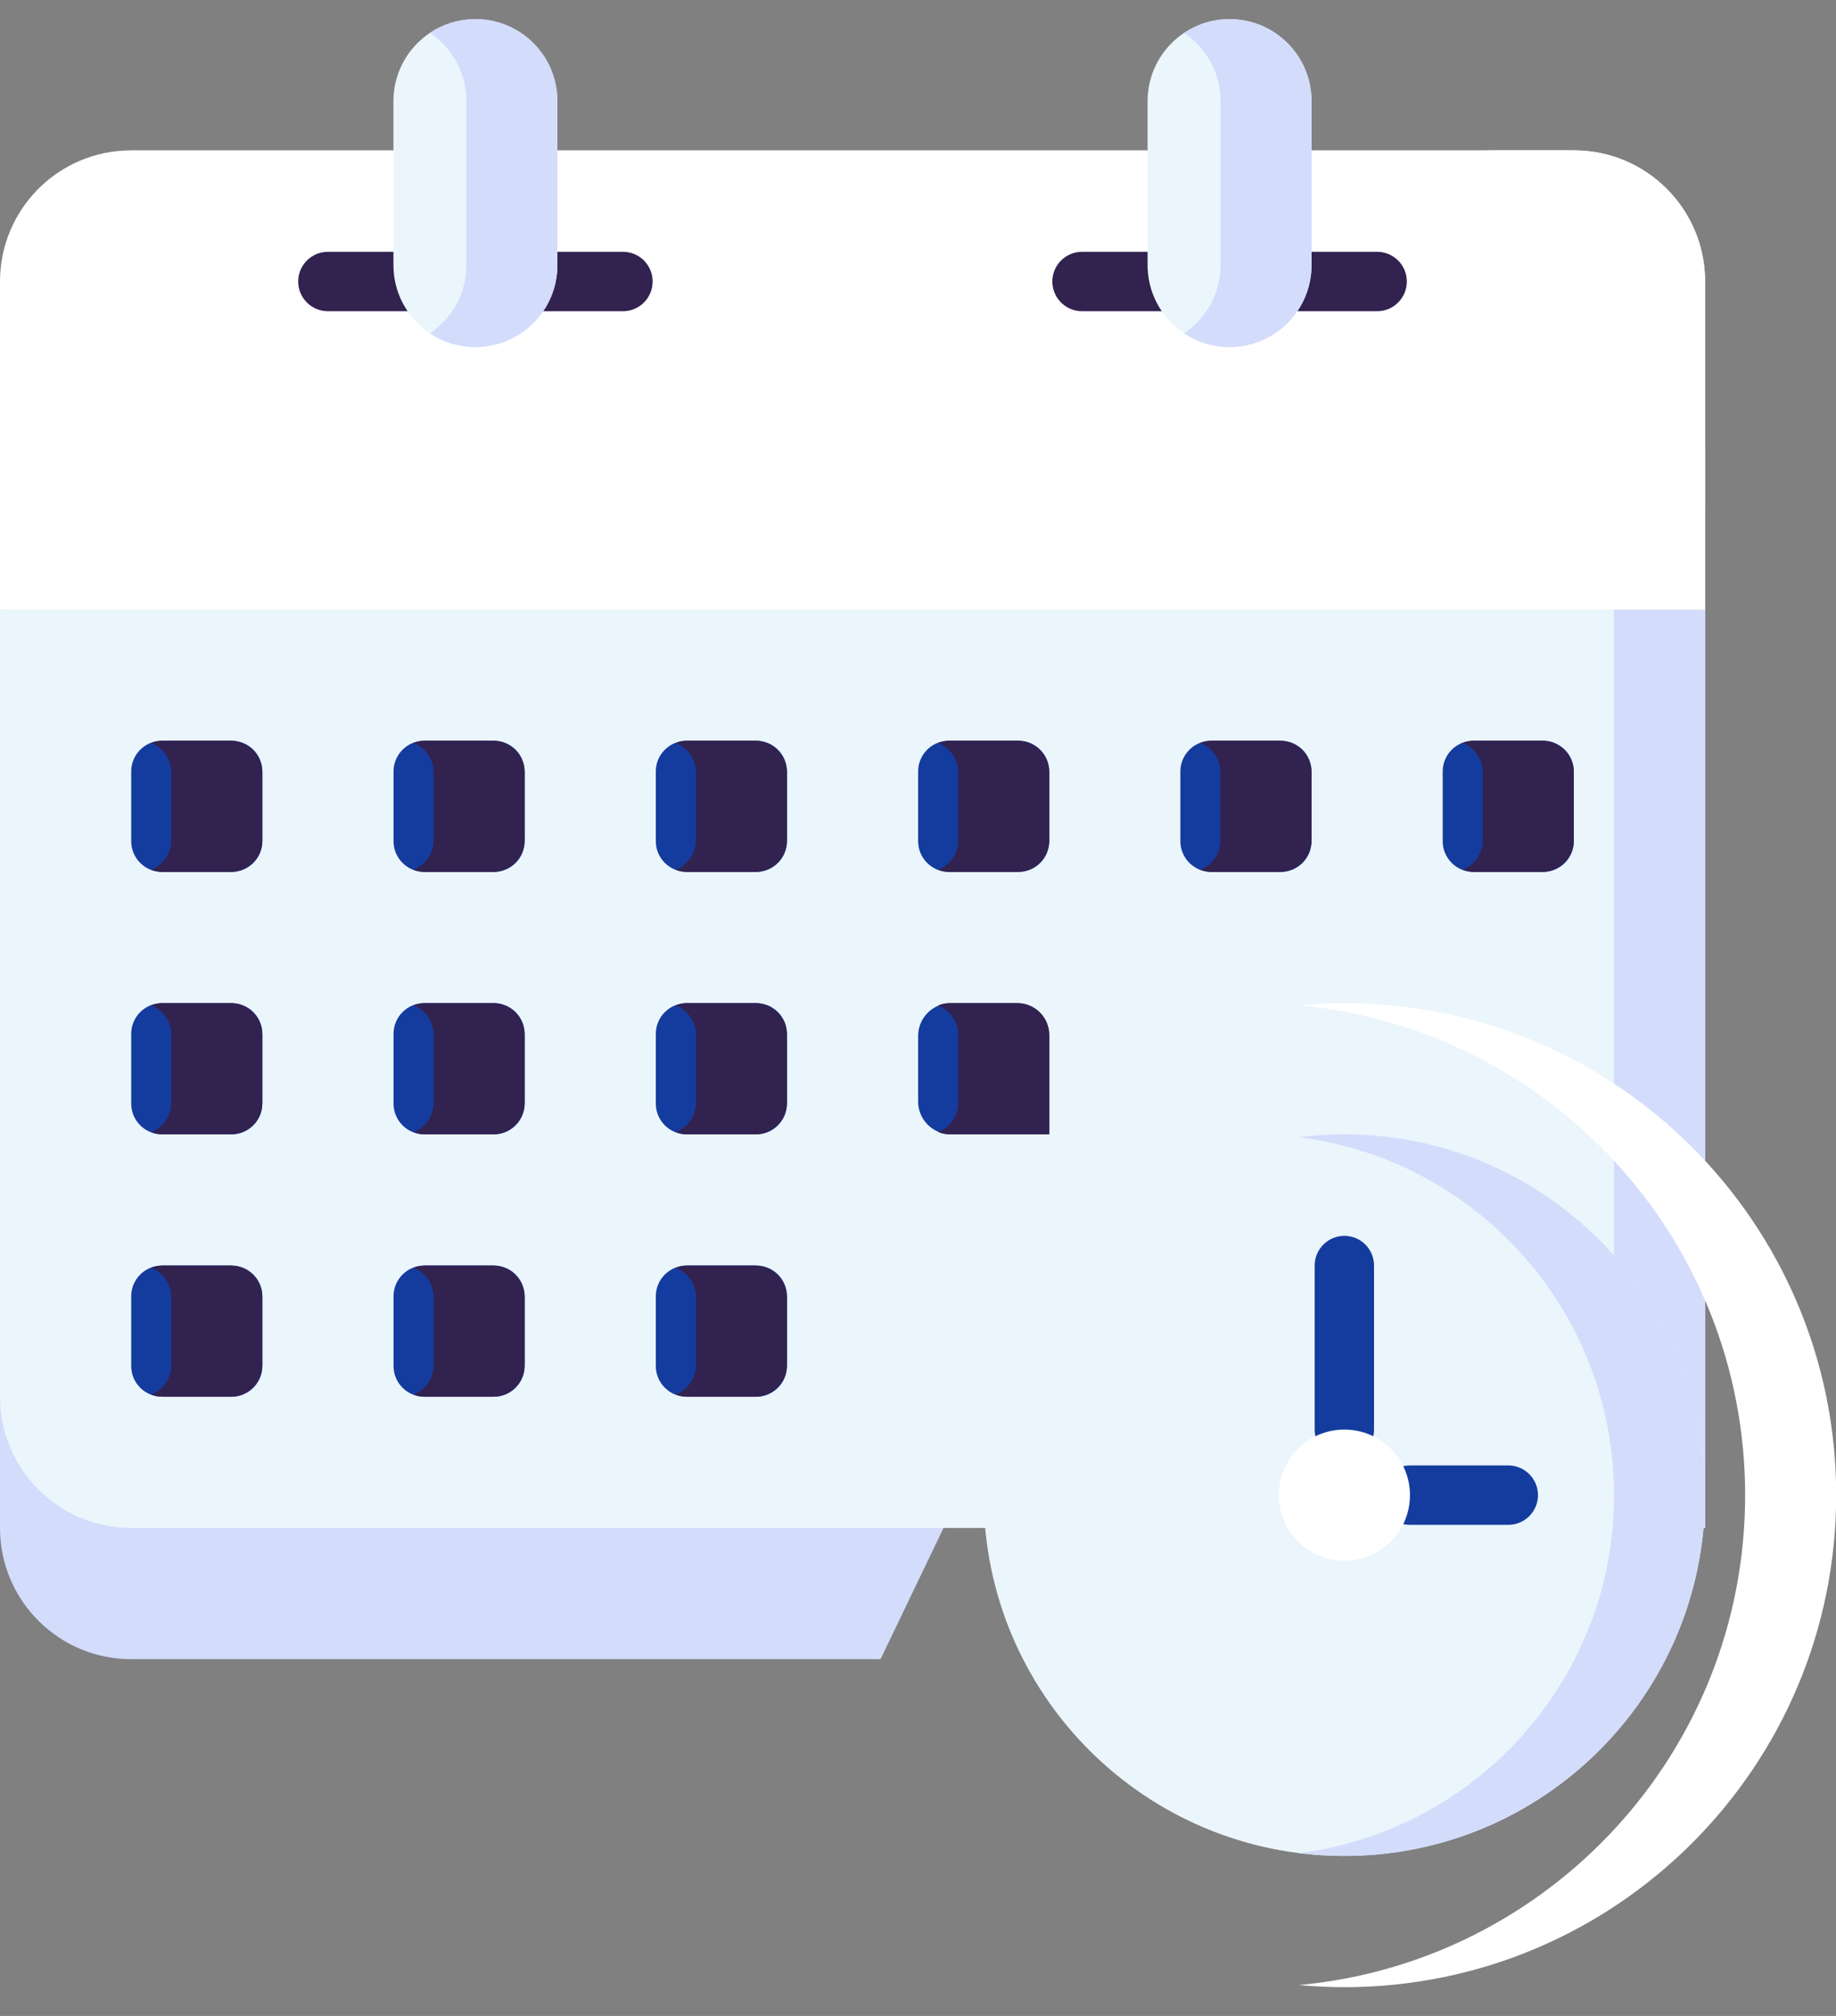
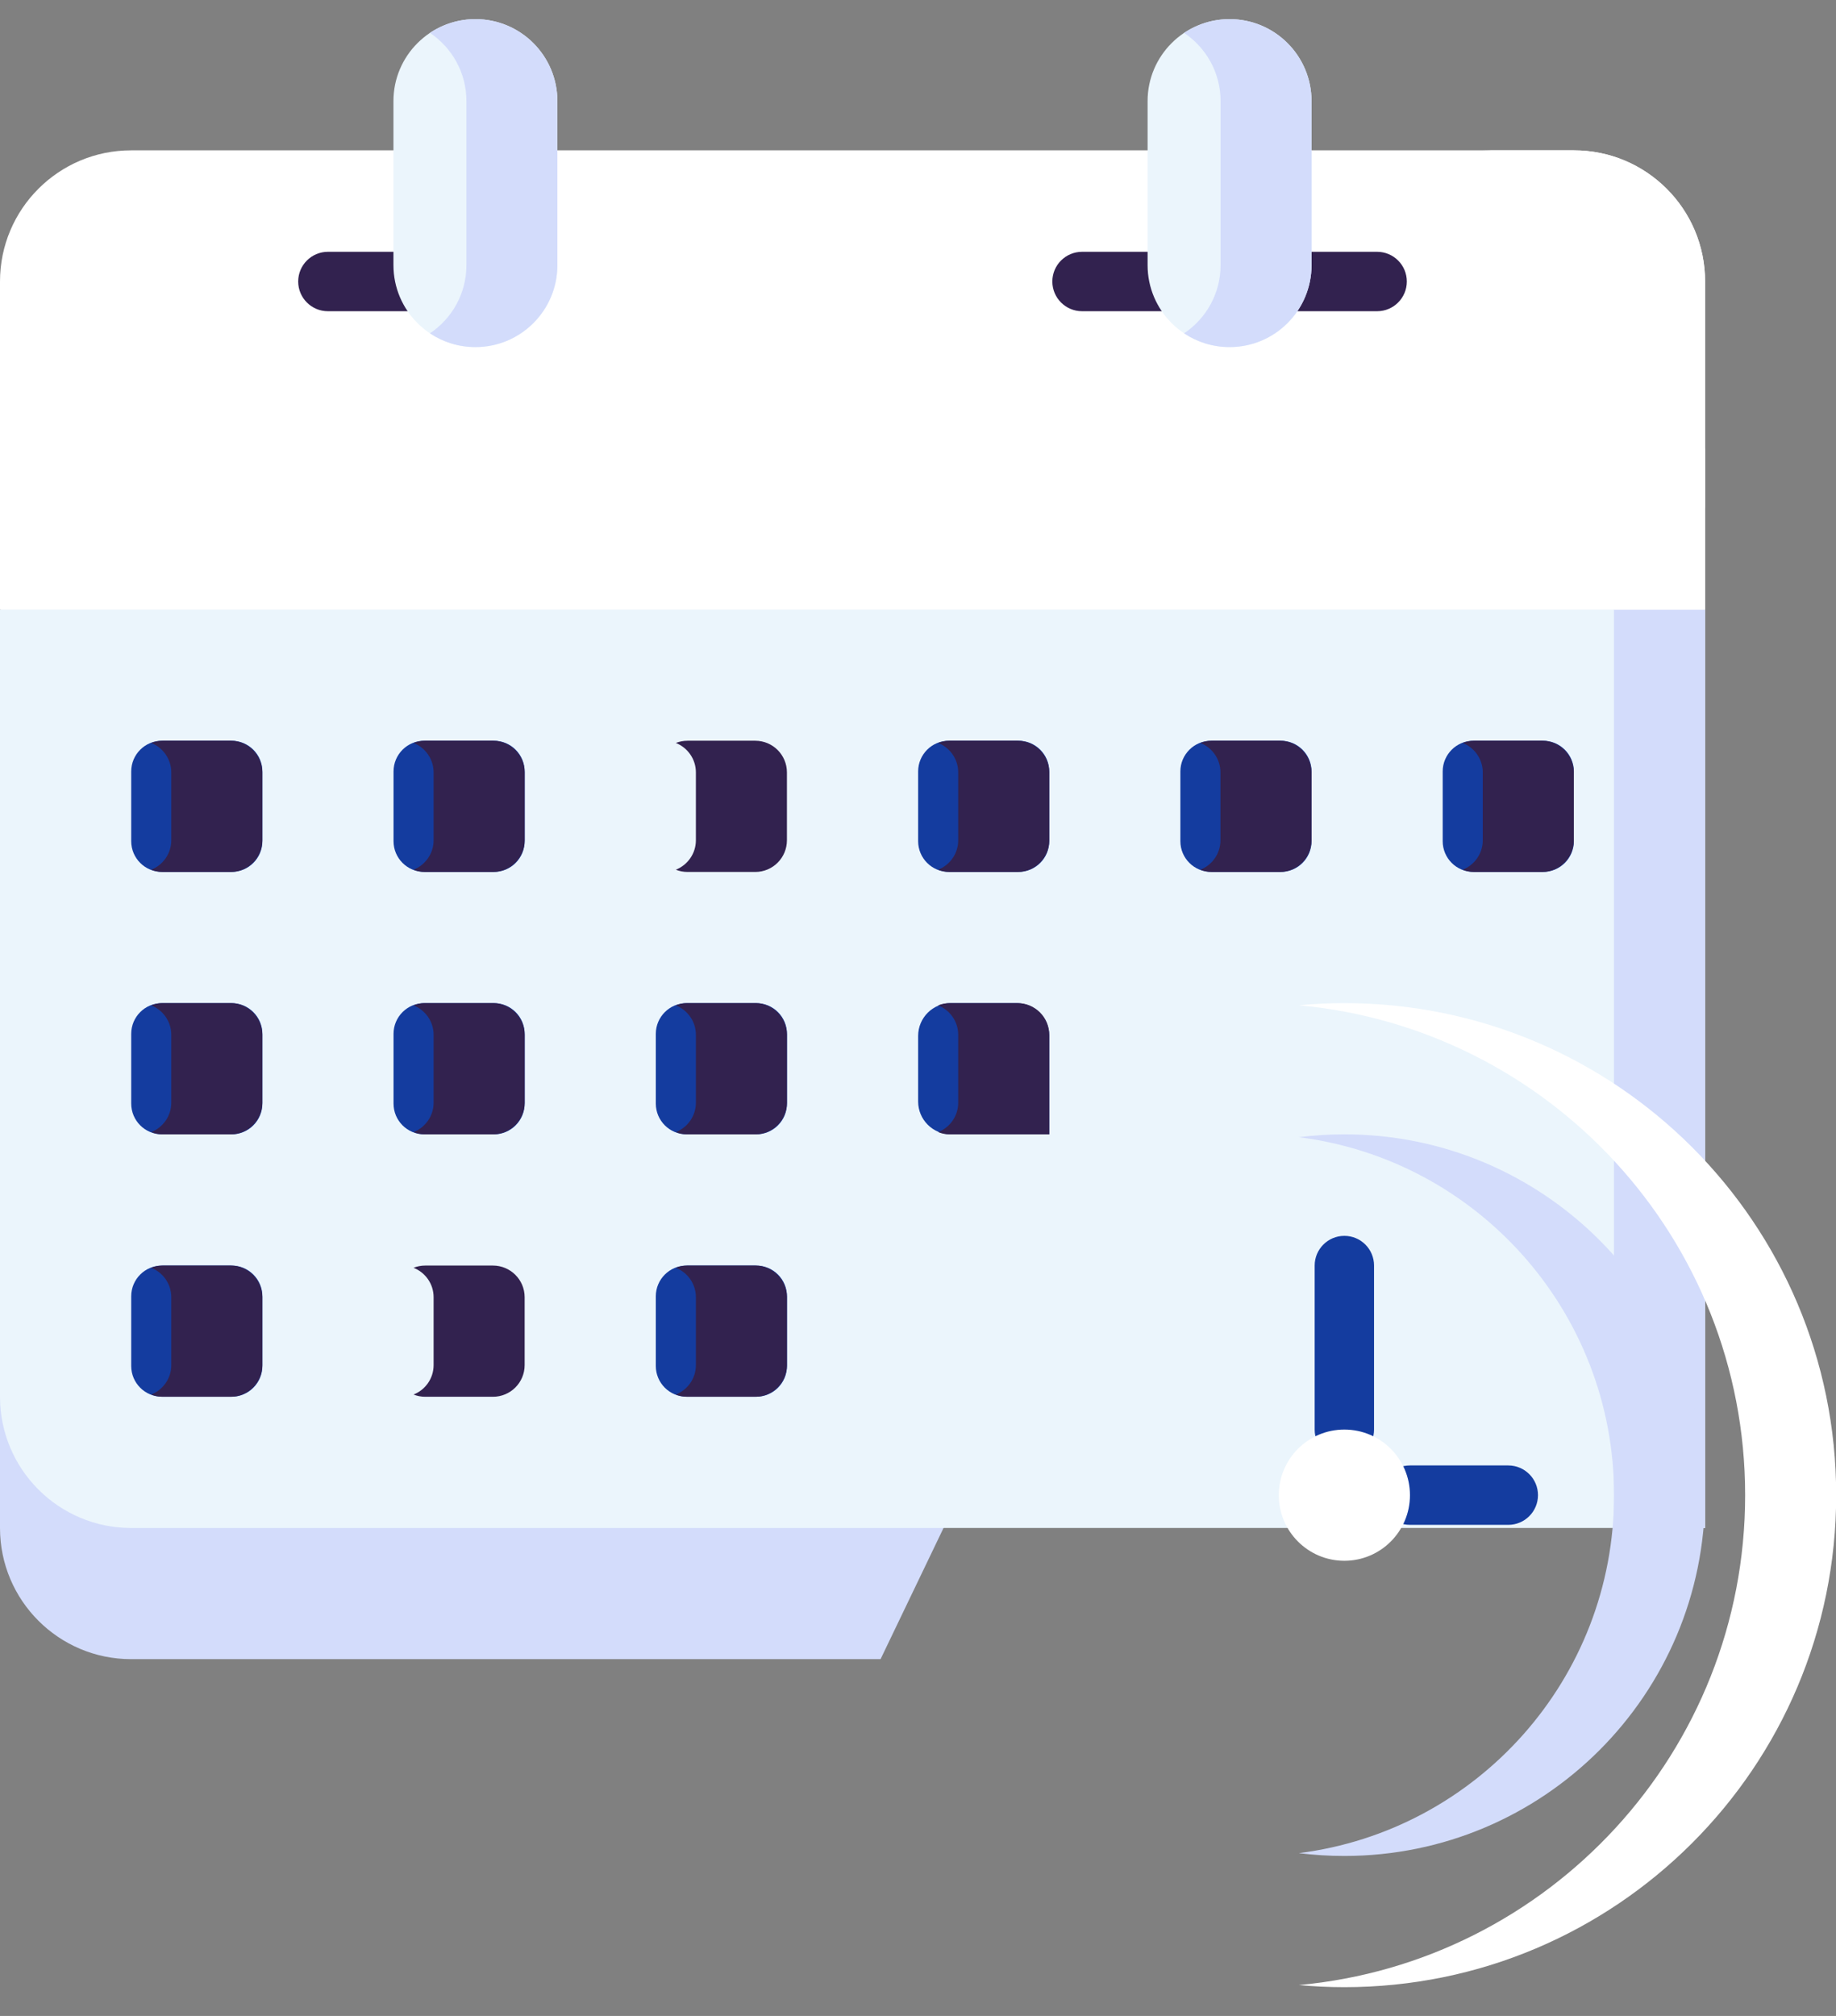
<svg xmlns="http://www.w3.org/2000/svg" width="41" height="45" viewBox="0 0 41 45" fill="none">
  <rect x="0" y="0" width="41" height="45" fill="#808080" stroke="none" />
  <g id="Group">
    <g id="Group_2">
      <path id="Vector" d="M19.664 37.036H2.929C1.311 37.036 0 35.725 0 34.108V31.179H22.477L19.664 37.036Z" fill="#D3DCFB" />
      <path id="Vector_2" d="M38.077 13.606V25.91V34.108H2.929C1.311 34.108 0 32.796 0 31.179V13.606L20.503 6.284L38.077 13.606Z" fill="#EBF5FC" />
      <g id="Group_3">
        <path id="Vector_3" d="M5.172 19.463H3.616C3.237 19.463 2.93 19.156 2.93 18.777V17.221C2.93 16.842 3.237 16.535 3.616 16.535H5.172C5.551 16.535 5.859 16.842 5.859 17.221V18.777C5.859 19.156 5.551 19.463 5.172 19.463Z" fill="#143C9F" />
        <path id="Vector_4" d="M11.03 19.463H9.474C9.095 19.463 8.788 19.156 8.788 18.777V17.221C8.788 16.842 9.095 16.535 9.474 16.535H11.03C11.409 16.535 11.716 16.842 11.716 17.221V18.777C11.716 19.156 11.409 19.463 11.03 19.463Z" fill="#143C9F" />
-         <path id="Vector_5" d="M16.887 19.463H15.332C14.953 19.463 14.645 19.156 14.645 18.777V17.221C14.645 16.842 14.953 16.535 15.332 16.535H16.887C17.267 16.535 17.574 16.842 17.574 17.221V18.777C17.574 19.156 17.267 19.463 16.887 19.463Z" fill="#143C9F" />
        <path id="Vector_6" d="M22.745 19.463H21.189C20.81 19.463 20.503 19.156 20.503 18.777V17.221C20.503 16.842 20.81 16.535 21.189 16.535H22.745C23.124 16.535 23.431 16.842 23.431 17.221V18.777C23.431 19.156 23.124 19.463 22.745 19.463Z" fill="#143C9F" />
        <path id="Vector_7" d="M28.602 19.463H27.046C26.667 19.463 26.359 19.156 26.359 18.777V17.221C26.359 16.842 26.667 16.535 27.046 16.535H28.602C28.981 16.535 29.288 16.842 29.288 17.221V18.777C29.288 19.156 28.981 19.463 28.602 19.463Z" fill="#143C9F" />
        <path id="Vector_8" d="M34.459 19.463H32.903C32.524 19.463 32.217 19.156 32.217 18.777V17.221C32.217 16.842 32.524 16.535 32.903 16.535H34.459C34.838 16.535 35.146 16.842 35.146 17.221V18.777C35.146 19.156 34.838 19.463 34.459 19.463Z" fill="#143C9F" />
        <path id="Vector_9" d="M5.172 25.321H3.616C3.237 25.321 2.93 25.014 2.93 24.634V23.078C2.93 22.699 3.237 22.392 3.616 22.392H5.172C5.551 22.392 5.859 22.699 5.859 23.078V24.634C5.859 25.014 5.551 25.321 5.172 25.321Z" fill="#143C9F" />
        <path id="Vector_10" d="M11.03 25.321H9.474C9.095 25.321 8.788 25.014 8.788 24.634V23.078C8.788 22.699 9.095 22.392 9.474 22.392H11.03C11.409 22.392 11.716 22.699 11.716 23.078V24.634C11.716 25.014 11.409 25.321 11.03 25.321Z" fill="#143C9F" />
        <path id="Vector_11" d="M16.887 25.321H15.332C14.953 25.321 14.645 25.014 14.645 24.634V23.078C14.645 22.699 14.953 22.392 15.332 22.392H16.887C17.267 22.392 17.574 22.699 17.574 23.078V24.634C17.574 25.014 17.267 25.321 16.887 25.321Z" fill="#143C9F" />
        <path id="Vector_12" d="M23.431 25.321V23.124C23.431 22.72 23.104 22.392 22.699 22.392H21.235C20.831 22.392 20.503 22.72 20.503 23.124V24.589C20.503 24.993 20.831 25.321 21.235 25.321H23.431Z" fill="#143C9F" />
        <path id="Vector_13" d="M5.172 31.178H3.616C3.237 31.178 2.93 30.871 2.93 30.492V28.936C2.93 28.557 3.237 28.25 3.616 28.25H5.172C5.551 28.25 5.859 28.557 5.859 28.936V30.492C5.859 30.871 5.551 31.178 5.172 31.178Z" fill="#143C9F" />
-         <path id="Vector_14" d="M11.03 31.178H9.474C9.095 31.178 8.788 30.871 8.788 30.492V28.936C8.788 28.557 9.095 28.25 9.474 28.25H11.03C11.409 28.25 11.716 28.557 11.716 28.936V30.492C11.716 30.871 11.409 31.178 11.03 31.178Z" fill="#143C9F" />
        <path id="Vector_15" d="M16.887 31.178H15.332C14.953 31.178 14.645 30.871 14.645 30.492V28.936C14.645 28.557 14.953 28.25 15.332 28.25H16.887C17.267 28.25 17.574 28.557 17.574 28.936V30.492C17.574 30.871 17.267 31.178 16.887 31.178Z" fill="#143C9F" />
      </g>
      <path id="Vector_16" d="M34.438 16.535H32.923C32.832 16.535 32.744 16.553 32.664 16.584C32.926 16.688 33.112 16.943 33.112 17.242V18.756C33.112 19.055 32.926 19.31 32.664 19.414C32.744 19.446 32.832 19.464 32.923 19.464H34.438C34.828 19.464 35.145 19.147 35.145 18.756V17.242C35.145 16.852 34.828 16.535 34.438 16.535Z" fill="#32224F" />
      <path id="Vector_17" d="M28.58 16.535H27.066C26.974 16.535 26.887 16.553 26.806 16.584C27.069 16.688 27.254 16.943 27.254 17.242V18.756C27.254 19.055 27.069 19.31 26.806 19.414C26.887 19.446 26.974 19.464 27.066 19.464H28.58C28.971 19.464 29.287 19.147 29.287 18.756V17.242C29.287 16.852 28.971 16.535 28.58 16.535Z" fill="#32224F" />
      <path id="Vector_18" d="M22.724 16.535H21.209C21.118 16.535 21.03 16.553 20.95 16.584C21.212 16.688 21.398 16.943 21.398 17.242V18.756C21.398 19.055 21.212 19.31 20.95 19.414C21.03 19.446 21.118 19.464 21.209 19.464H22.724C23.114 19.464 23.431 19.147 23.431 18.756V17.242C23.431 16.852 23.114 16.535 22.724 16.535Z" fill="#32224F" />
      <path id="Vector_19" d="M16.866 16.535H15.352C15.26 16.535 15.173 16.553 15.092 16.584C15.354 16.688 15.54 16.943 15.54 17.242V18.756C15.54 19.055 15.354 19.31 15.092 19.414C15.173 19.446 15.26 19.464 15.352 19.464H16.866C17.257 19.464 17.573 19.147 17.573 18.756V17.242C17.573 16.852 17.257 16.535 16.866 16.535Z" fill="#32224F" />
      <path id="Vector_20" d="M11.008 16.535H9.494C9.402 16.535 9.315 16.553 9.235 16.584C9.497 16.688 9.683 16.943 9.683 17.242V18.756C9.683 19.055 9.497 19.31 9.235 19.414C9.315 19.446 9.402 19.464 9.494 19.464H11.008C11.399 19.464 11.716 19.147 11.716 18.756V17.242C11.716 16.852 11.399 16.535 11.008 16.535Z" fill="#32224F" />
      <path id="Vector_21" d="M5.151 16.535H3.636C3.545 16.535 3.458 16.553 3.377 16.584C3.639 16.688 3.825 16.943 3.825 17.242V18.756C3.825 19.055 3.639 19.31 3.377 19.414C3.458 19.446 3.545 19.464 3.636 19.464H5.151C5.542 19.464 5.858 19.147 5.858 18.756V17.242C5.858 16.852 5.541 16.535 5.151 16.535Z" fill="#32224F" />
      <path id="Vector_22" d="M5.151 22.392H3.636C3.545 22.392 3.458 22.41 3.377 22.442C3.639 22.546 3.825 22.801 3.825 23.099V24.614C3.825 24.913 3.639 25.168 3.377 25.271C3.458 25.303 3.545 25.321 3.636 25.321H5.151C5.542 25.321 5.858 25.005 5.858 24.614V23.1C5.858 22.709 5.541 22.392 5.151 22.392Z" fill="#32224F" />
      <path id="Vector_23" d="M5.151 28.25H3.636C3.545 28.25 3.458 28.268 3.377 28.3C3.639 28.403 3.825 28.658 3.825 28.957V30.472C3.825 30.771 3.639 31.026 3.377 31.129C3.458 31.161 3.545 31.179 3.636 31.179H5.151C5.542 31.179 5.858 30.862 5.858 30.472V28.957C5.858 28.567 5.541 28.25 5.151 28.25Z" fill="#32224F" />
      <path id="Vector_24" d="M11.008 22.392H9.494C9.402 22.392 9.315 22.41 9.235 22.442C9.497 22.546 9.683 22.801 9.683 23.099V24.614C9.683 24.913 9.497 25.168 9.235 25.271C9.315 25.303 9.402 25.321 9.494 25.321H11.008C11.399 25.321 11.716 25.005 11.716 24.614V23.1C11.716 22.709 11.399 22.392 11.008 22.392Z" fill="#32224F" />
      <path id="Vector_25" d="M11.008 28.25H9.494C9.402 28.25 9.315 28.268 9.235 28.3C9.497 28.403 9.683 28.658 9.683 28.957V30.472C9.683 30.771 9.497 31.026 9.235 31.129C9.315 31.161 9.402 31.179 9.494 31.179H11.008C11.399 31.179 11.716 30.862 11.716 30.472V28.957C11.716 28.567 11.399 28.25 11.008 28.25Z" fill="#32224F" />
      <path id="Vector_26" d="M16.866 22.392H15.352C15.26 22.392 15.173 22.41 15.092 22.442C15.354 22.546 15.54 22.801 15.54 23.099V24.614C15.54 24.913 15.354 25.168 15.092 25.271C15.173 25.303 15.26 25.321 15.352 25.321H16.866C17.257 25.321 17.573 25.005 17.573 24.614V23.1C17.573 22.709 17.257 22.392 16.866 22.392Z" fill="#32224F" />
      <path id="Vector_27" d="M23.431 25.321V23.099C23.431 22.709 23.114 22.392 22.724 22.392H21.209C21.118 22.392 21.03 22.41 20.95 22.442C21.212 22.546 21.398 22.801 21.398 23.099V24.614C21.398 24.913 21.212 25.168 20.95 25.271C21.03 25.303 21.118 25.321 21.209 25.321H23.431V25.321Z" fill="#32224F" />
      <path id="Vector_28" d="M16.866 28.25H15.352C15.26 28.25 15.173 28.268 15.092 28.3C15.354 28.403 15.54 28.658 15.54 28.957V30.472C15.54 30.771 15.354 31.026 15.092 31.129C15.173 31.161 15.26 31.179 15.352 31.179H16.866C17.257 31.179 17.573 30.862 17.573 30.472V28.957C17.573 28.567 17.257 28.25 16.866 28.25Z" fill="#32224F" />
      <path id="Vector_29" d="M36.042 12.759V25.911V34.108H38.077V25.911V13.607L36.042 12.759Z" fill="#D3DCFB" />
      <path id="Vector_30" d="M38.077 13.606V6.284C38.077 4.667 36.766 3.356 35.148 3.356H2.929C1.311 3.356 0 4.667 0 6.284V13.606H38.077Z" fill="white" />
      <g id="Group_4">
        <g id="Group_5">
          <g id="Group_6">
            <path id="Vector_31" d="M9.229 6.947H7.322C6.956 6.947 6.659 6.65 6.659 6.284C6.659 5.918 6.956 5.621 7.322 5.621H9.229C9.595 5.621 9.891 5.918 9.891 6.284C9.891 6.65 9.595 6.947 9.229 6.947Z" fill="#32224F" />
          </g>
          <g id="Group_7">
-             <path id="Vector_32" d="M13.912 6.947H12.005C11.639 6.947 11.342 6.65 11.342 6.284C11.342 5.918 11.639 5.621 12.005 5.621H13.912C14.278 5.621 14.574 5.918 14.574 6.284C14.574 6.65 14.278 6.947 13.912 6.947Z" fill="#32224F" />
-           </g>
+             </g>
          <g id="Group_8">
            <path id="Vector_33" d="M26.069 6.947H24.163C23.797 6.947 23.5 6.65 23.5 6.284C23.5 5.918 23.797 5.621 24.163 5.621H26.069C26.436 5.621 26.732 5.918 26.732 6.284C26.732 6.65 26.436 6.947 26.069 6.947Z" fill="#32224F" />
          </g>
          <g id="Group_9">
            <path id="Vector_34" d="M30.753 6.947H28.847C28.481 6.947 28.184 6.65 28.184 6.284C28.184 5.918 28.481 5.621 28.847 5.621H30.753C31.119 5.621 31.416 5.918 31.416 6.284C31.416 6.65 31.119 6.947 30.753 6.947Z" fill="#32224F" />
          </g>
        </g>
      </g>
      <path id="Vector_35" d="M12.447 5.918C12.447 6.929 11.628 7.748 10.617 7.748C9.606 7.748 8.786 6.929 8.786 5.918V2.257C8.786 1.246 9.606 0.427 10.617 0.427C11.628 0.427 12.447 1.246 12.447 2.257V5.918H12.447Z" fill="#EBF5FC" />
      <path id="Vector_36" d="M29.288 5.918C29.288 6.929 28.469 7.748 27.458 7.748C26.447 7.748 25.627 6.929 25.627 5.918V2.257C25.627 1.246 26.447 0.427 27.458 0.427C28.469 0.427 29.288 1.246 29.288 2.257V5.918H29.288Z" fill="#EBF5FC" />
      <path id="Vector_37" d="M27.458 0.427C27.082 0.427 26.733 0.54 26.442 0.734C26.933 1.063 27.257 1.622 27.257 2.257V5.918C27.257 6.553 26.933 7.112 26.442 7.441C26.733 7.635 27.082 7.748 27.458 7.748C28.469 7.748 29.288 6.929 29.288 5.918V2.257C29.288 1.246 28.469 0.427 27.458 0.427Z" fill="#D3DCFB" />
      <path id="Vector_38" d="M10.617 0.427C10.241 0.427 9.892 0.54 9.601 0.734C10.092 1.063 10.416 1.622 10.416 2.257V5.918C10.416 6.553 10.092 7.112 9.601 7.441C9.892 7.635 10.241 7.748 10.617 7.748C11.628 7.748 12.447 6.929 12.447 5.918V2.257C12.447 1.246 11.628 0.427 10.617 0.427Z" fill="#D3DCFB" />
      <path id="Vector_39" d="M35.148 3.356H33.114C34.731 3.356 36.043 4.667 36.043 6.284V13.606H38.076V6.284C38.077 4.667 36.765 3.356 35.148 3.356Z" fill="white" />
      <path id="Vector_40" d="M0 10.014H38.077V11.34H0V10.014Z" fill="white" />
    </g>
-     <path id="Vector_41" d="M30.021 41.429C34.469 41.429 38.075 37.824 38.075 33.375C38.075 28.927 34.469 25.321 30.021 25.321C25.573 25.321 21.967 28.927 21.967 33.375C21.967 37.824 25.573 41.429 30.021 41.429Z" fill="#EBF5FC" />
    <g id="Group_10">
      <g id="Group_11">
        <path id="Vector_42" d="M30.021 32.574C29.655 32.574 29.358 32.277 29.358 31.911V28.25C29.358 27.884 29.655 27.587 30.021 27.587C30.388 27.587 30.684 27.884 30.684 28.25V31.911C30.684 32.277 30.387 32.574 30.021 32.574Z" fill="#143C9F" />
      </g>
    </g>
    <g id="Group_12">
      <g id="Group_13">
        <path id="Vector_43" d="M33.682 34.038H31.485C31.119 34.038 30.822 33.741 30.822 33.375C30.822 33.009 31.119 32.712 31.485 32.712H33.682C34.048 32.712 34.345 33.009 34.345 33.375C34.345 33.741 34.048 34.038 33.682 34.038Z" fill="#143C9F" />
      </g>
    </g>
    <path id="Vector_44" d="M30.021 22.392C29.678 22.392 29.34 22.409 29.005 22.44C34.594 22.953 38.971 27.652 38.971 33.375C38.971 39.098 34.594 43.798 29.005 44.311C29.339 44.342 29.678 44.358 30.021 44.358C36.087 44.358 41.004 39.441 41.004 33.375C41.004 27.31 36.087 22.392 30.021 22.392Z" fill="white" />
    <path id="Vector_45" d="M30.021 25.321C29.677 25.321 29.338 25.343 29.005 25.385C32.974 25.884 36.044 29.271 36.044 33.375C36.044 37.479 32.974 40.866 29.005 41.366C29.338 41.408 29.677 41.429 30.021 41.429C34.469 41.429 38.075 37.824 38.075 33.375C38.075 28.927 34.469 25.321 30.021 25.321Z" fill="#D3DCFB" />
    <path id="Vector_46" d="M30.021 34.84C30.83 34.84 31.486 34.184 31.486 33.376C31.486 32.567 30.83 31.911 30.021 31.911C29.212 31.911 28.557 32.567 28.557 33.376C28.557 34.184 29.212 34.84 30.021 34.84Z" fill="white" />
  </g>
</svg>